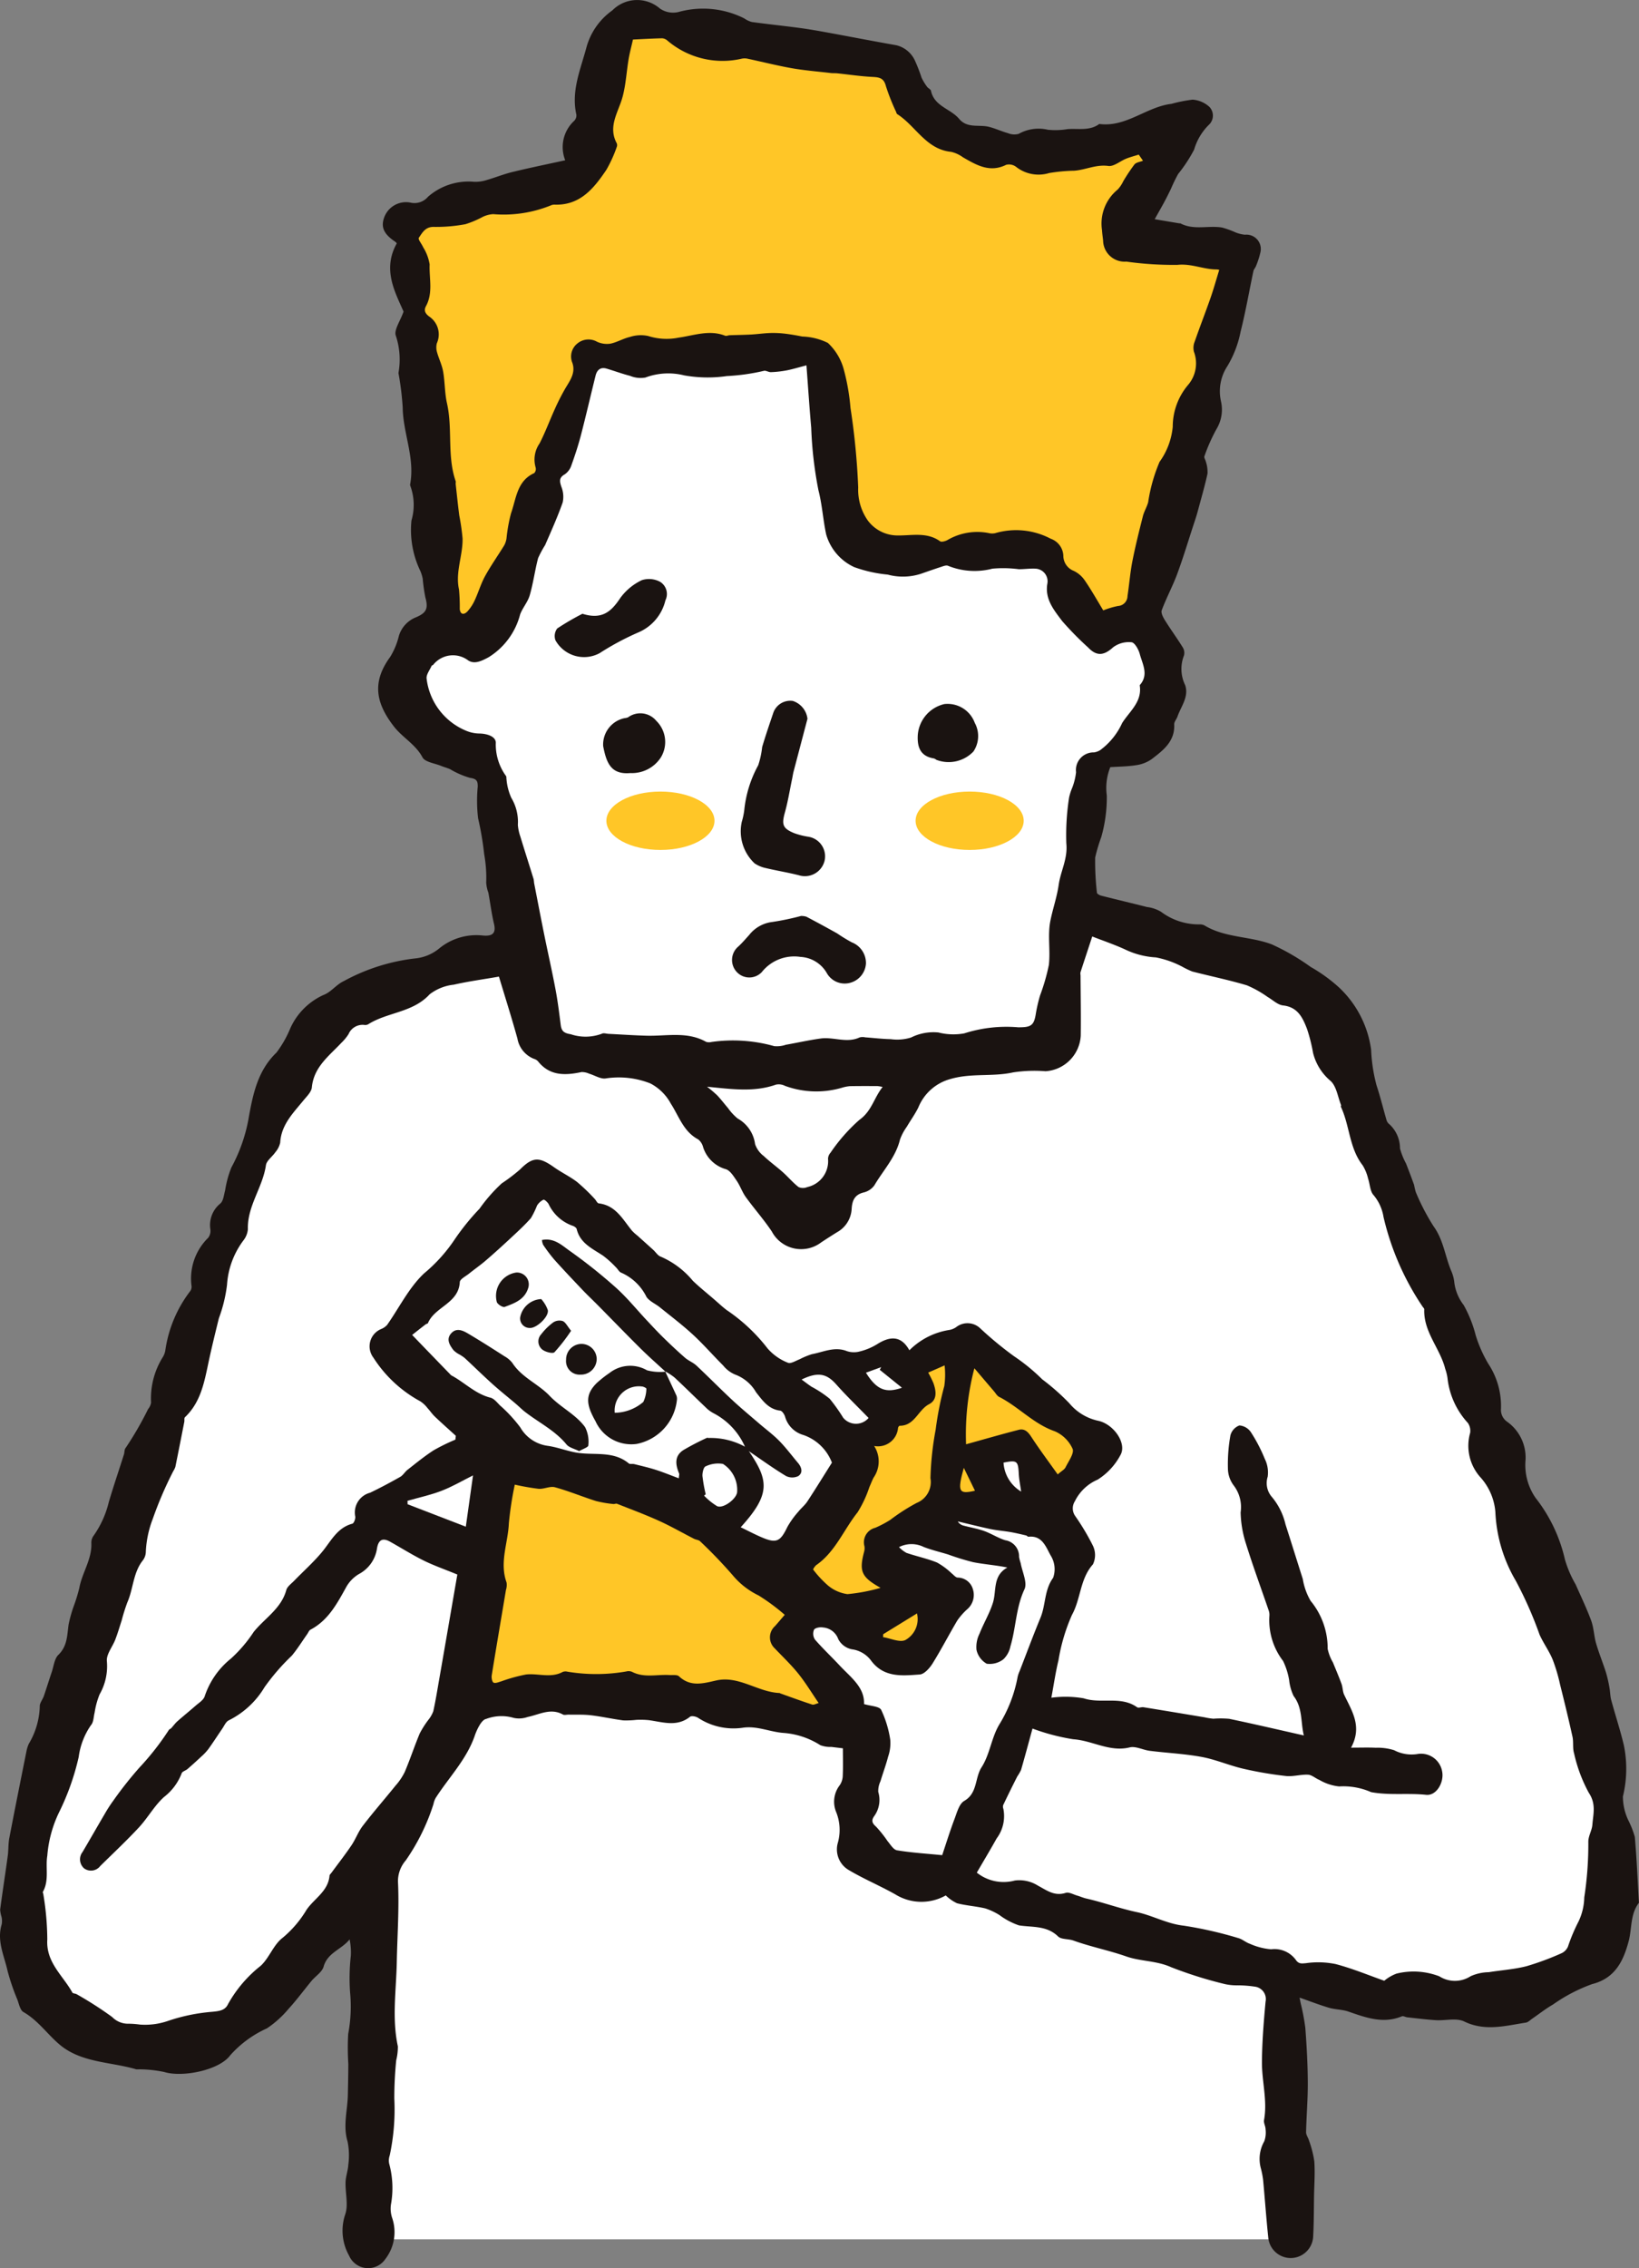
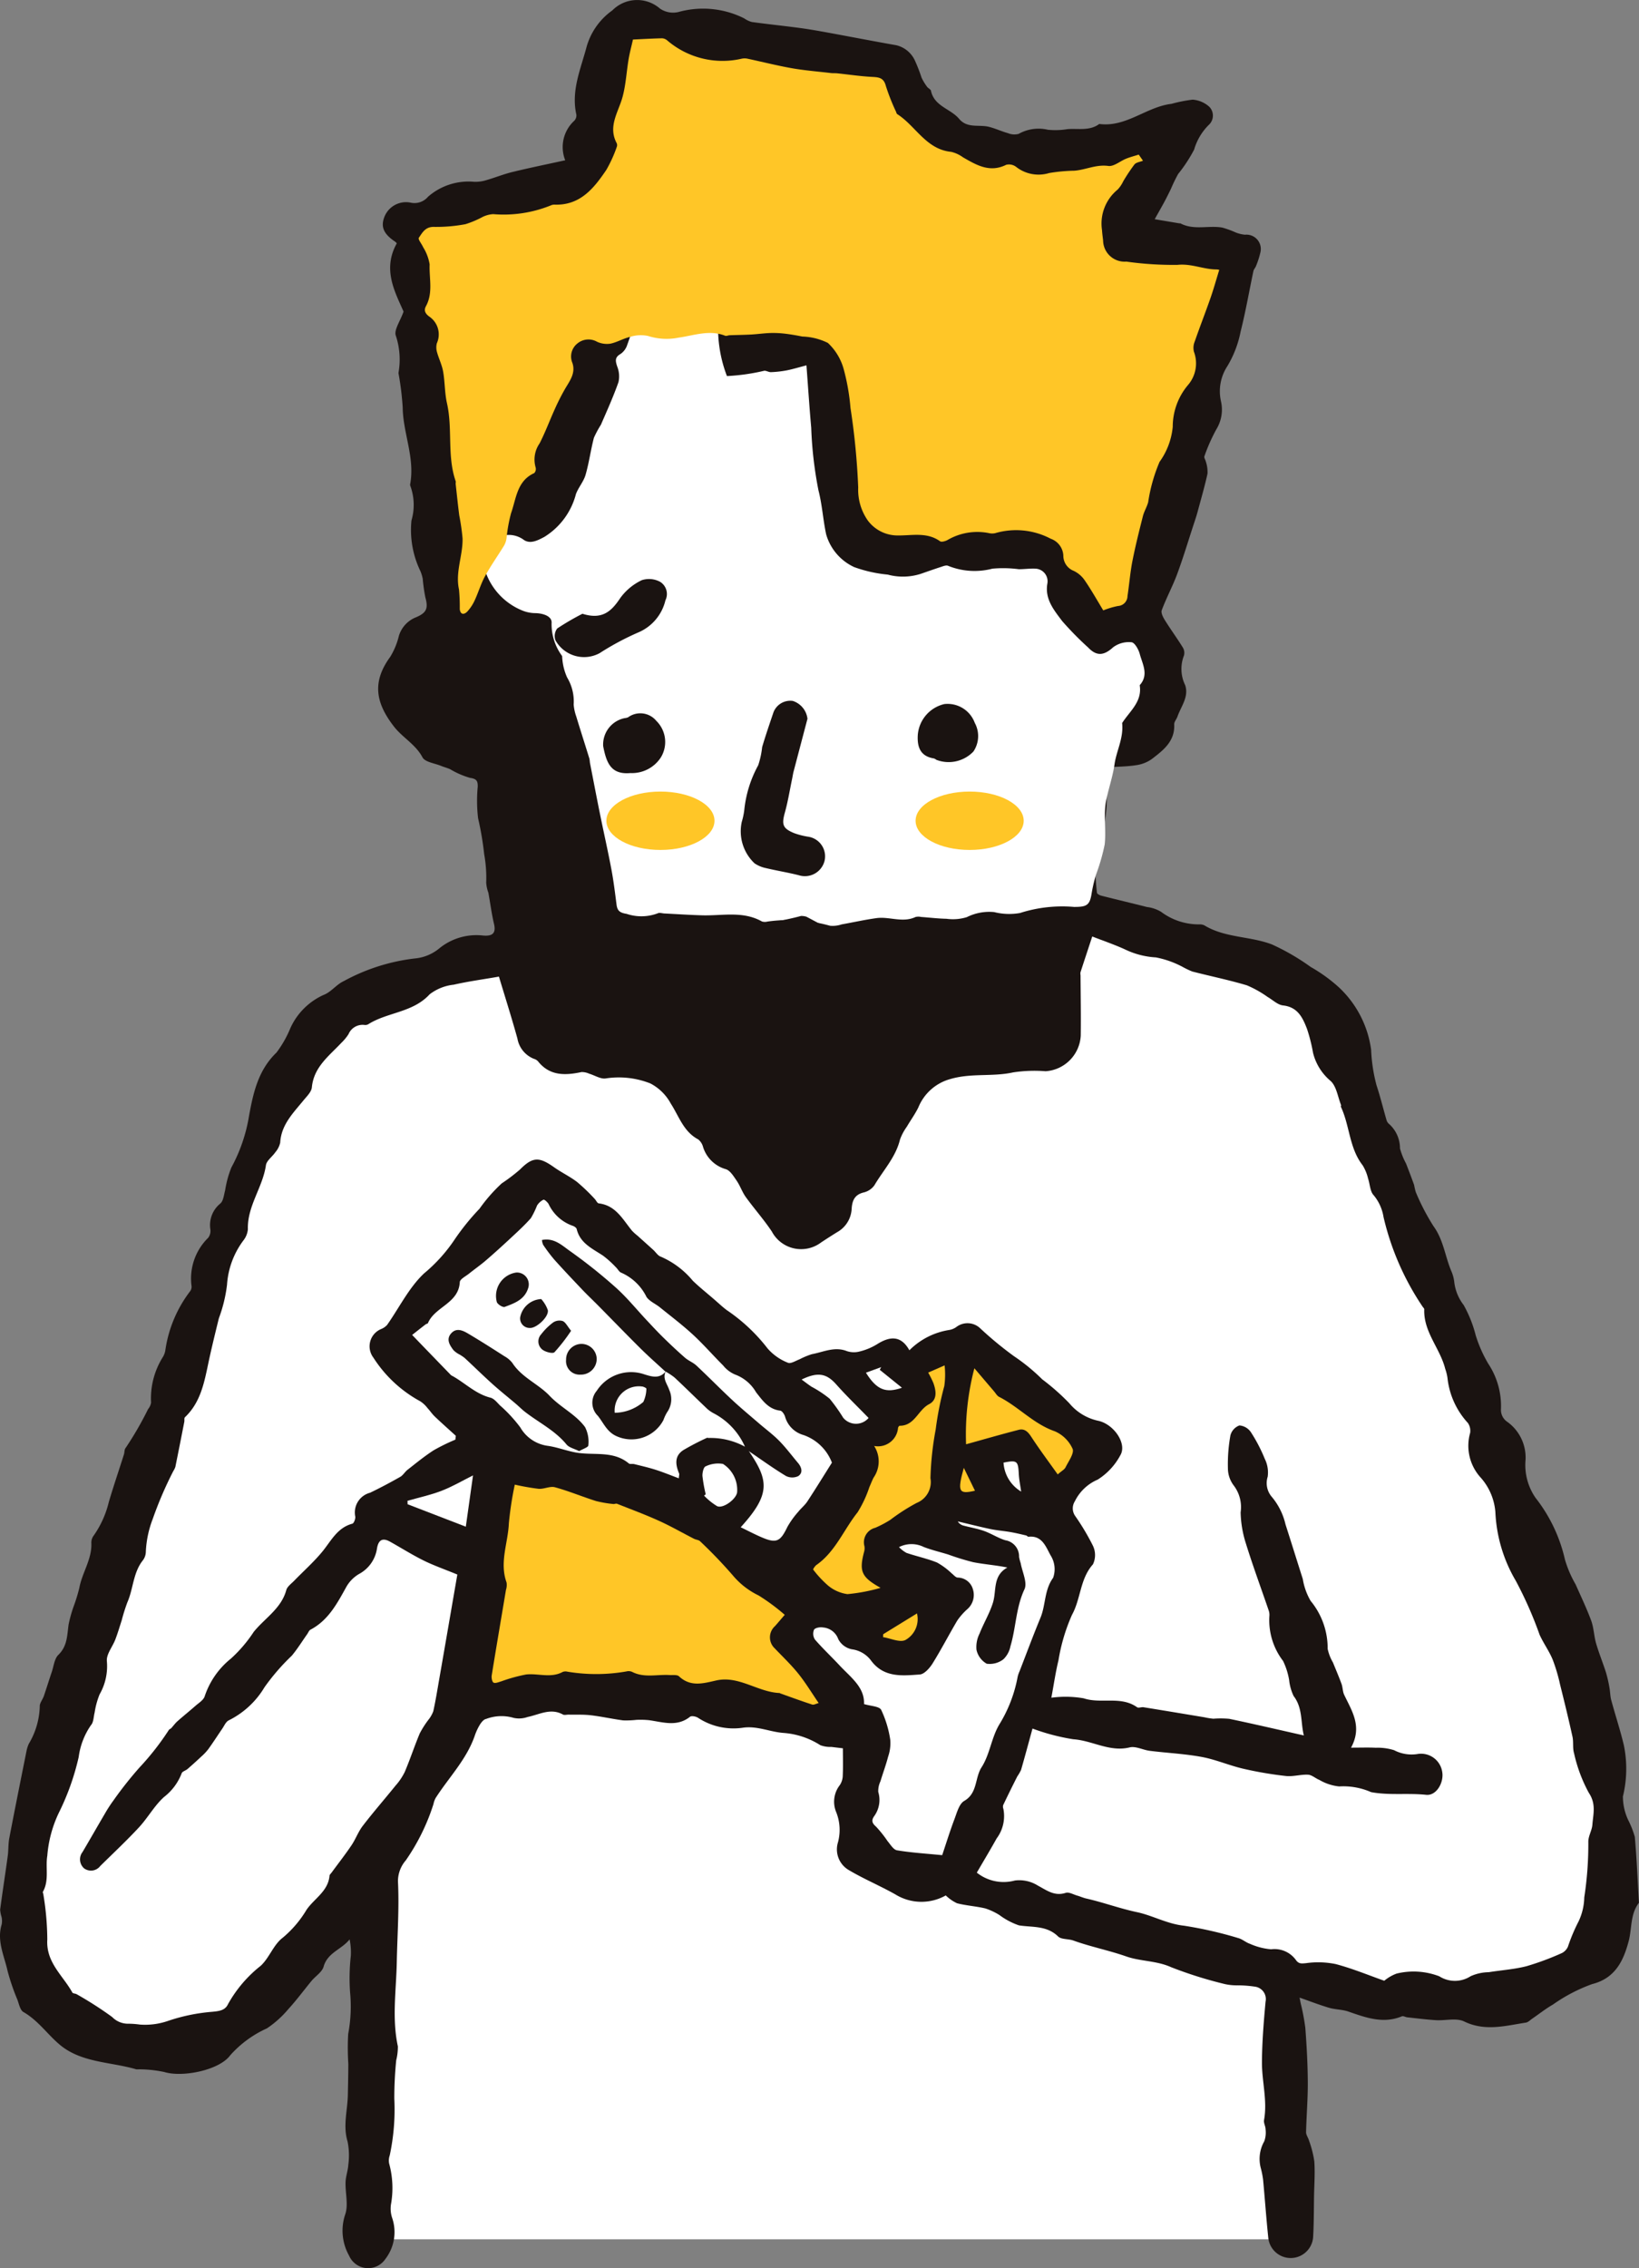
<svg xmlns="http://www.w3.org/2000/svg" id="グループ_10542" data-name="グループ 10542" width="150.794" height="208.59" viewBox="0 0 150.794 208.59">
  <rect x="0" y="0" width="150.794" height="208.59" fill="#808080" stroke="none" />
  <defs>
    <style>
      .cls-1 {
        fill: none;
      }

      .cls-2 {
        fill: #fff;
      }

      .cls-3 {
        clip-path: url(#clip-path);
      }

      .cls-4 {
        fill: #1a1311;
      }

      .cls-5 {
        fill: #ffc627;
      }
    </style>
    <clipPath id="clip-path">
      <rect id="長方形_23613" data-name="長方形 23613" class="cls-1" width="150.794" height="208.59" />
    </clipPath>
  </defs>
  <rect id="長方形_23612" data-name="長方形 23612" class="cls-2" width="84.333" height="54.973" transform="translate(34.355 150.967)" />
  <g id="グループ_10541" data-name="グループ 10541">
    <g id="グループ_10540" data-name="グループ 10540" class="cls-3">
      <path id="パス_48511" data-name="パス 48511" class="cls-4" d="M37.13,28.659c-.8-1.827-1.961-3.891-.625-6.277a.667.667,0,0,0-.137-.147c-1.074-.714-1.361-1.37-1-2.294a2.133,2.133,0,0,1,2.4-1.307,1.626,1.626,0,0,0,1.611-.539,5.654,5.654,0,0,1,4.244-1.375,3.333,3.333,0,0,0,1.092-.144c.818-.233,1.612-.559,2.437-.76,1.576-.383,3.165-.706,4.851-1.076A3.281,3.281,0,0,1,52.84,11.1a.714.714,0,0,0,.189-.549c-.5-2.217.4-4.2.943-6.256A6.163,6.163,0,0,1,56.341.953,3.2,3.2,0,0,1,60.715.786a2.126,2.126,0,0,0,1.822.287,8.447,8.447,0,0,1,5.929.615,2.309,2.309,0,0,0,.7.335c1.456.2,2.918.35,4.375.544.856.113,1.707.264,2.557.419,2.119.387,4.233.8,6.353,1.172a2.529,2.529,0,0,1,1.743,1.452,15.211,15.211,0,0,1,.594,1.535,4.932,4.932,0,0,0,.507.837c.1.139.329.226.358.365.3,1.436,1.806,1.649,2.588,2.582.758.9,1.817.507,2.732.732.6.148,1.17.422,1.768.587a1.514,1.514,0,0,0,.982.063,3.738,3.738,0,0,1,2.685-.378,6.875,6.875,0,0,0,1.806-.057c.986-.079,2.031.186,2.923-.475,2.477.329,4.331-1.579,6.645-1.851a12.891,12.891,0,0,1,1.942-.385,2.546,2.546,0,0,1,1.553.672,1.161,1.161,0,0,1-.082,1.667,5.267,5.267,0,0,0-1.33,2.253A13.5,13.5,0,0,1,108.394,16a14.537,14.537,0,0,0-.666,1.374c-.189.386-.378.773-.581,1.152-.256.476-.526.944-.91,1.634l2.281.383c.028,0,.064-.013.086,0,1.231.652,2.575.168,3.845.386a8.718,8.718,0,0,1,1.214.439,3.135,3.135,0,0,0,.881.218,1.321,1.321,0,0,1,1.415,1.636,7.839,7.839,0,0,1-.4,1.239c-.058.162-.2.3-.239.462-.393,1.854-.713,3.725-1.177,5.56a9.838,9.838,0,0,1-1.217,3.185,4.206,4.206,0,0,0-.589,3.25,3.455,3.455,0,0,1-.423,2.556,16.284,16.284,0,0,0-1.106,2.492c-.05.124.1.321.135.489a3.034,3.034,0,0,1,.153,1.1c-.258,1.181-.6,2.345-.913,3.514-.112.412-.25.818-.384,1.225-.492,1.5-.946,3.019-1.495,4.5-.419,1.129-1,2.2-1.419,3.328-.09.241.125.651.295.924.528.846,1.119,1.653,1.643,2.5a.939.939,0,0,1,.1.755,3.392,3.392,0,0,0,.117,2.709c.359,1.073-.38,1.946-.708,2.888-.085.245-.308.482-.3.714.077,1.581-1.026,2.4-2.084,3.21a3.264,3.264,0,0,1-1.428.55c-.8.127-1.62.13-2.368.18a5.114,5.114,0,0,0-.322,2.606,13.279,13.279,0,0,1-.51,3.826,15.475,15.475,0,0,0-.56,1.88,25.057,25.057,0,0,0,.162,3.238c.008.1.244.233.4.271,1.4.355,2.8.686,4.2,1.041a3.281,3.281,0,0,1,1.3.441,5.775,5.775,0,0,0,3.552,1.156.985.985,0,0,1,.423.085c1.919,1.171,4.219.99,6.229,1.761a20.9,20.9,0,0,1,3.561,2.068,14.523,14.523,0,0,1,2.584,1.865,9.608,9.608,0,0,1,2.977,5.747,15.027,15.027,0,0,0,.5,3.283c.351,1.058.611,2.144.925,3.214a.723.723,0,0,0,.245.349,3,3,0,0,1,.986,2.235,6.463,6.463,0,0,0,.554,1.381c.258.656.508,1.316.746,1.979a6.469,6.469,0,0,0,.152.653,20.616,20.616,0,0,0,1.63,3.135c.928,1.269,1.065,2.794,1.654,4.164a3.536,3.536,0,0,1,.251.917,4.261,4.261,0,0,0,.87,2.171,11.412,11.412,0,0,1,1.107,2.779,12.28,12.28,0,0,0,1.152,2.608,7.052,7.052,0,0,1,1.174,4.2,1.315,1.315,0,0,0,.561,1.141,4.037,4.037,0,0,1,1.7,3.521,5.3,5.3,0,0,0,.924,3.487,14.286,14.286,0,0,1,2.7,5.667,10.269,10.269,0,0,0,.989,2.3c.486,1.105,1.013,2.194,1.428,3.325.243.664.253,1.408.451,2.092.262.9.624,1.777.909,2.674a11.986,11.986,0,0,1,.323,1.421c.069.369.061.755.159,1.114.376,1.387.829,2.754,1.162,4.151a10.768,10.768,0,0,1-.085,4.711,5.081,5.081,0,0,0,.494,2.19,8.6,8.6,0,0,1,.6,1.531c.179,2.016.26,4.04.379,6.061-.815,1.058-.633,2.366-.946,3.536-.46,1.72-1.191,3.4-3.361,3.942a15.18,15.18,0,0,0-3.6,1.878c-.666.382-1.273.864-1.909,1.3-.191.131-.378.332-.586.364-1.892.292-3.751.828-5.68-.106-.715-.346-1.723-.064-2.594-.118s-1.759-.168-2.638-.262c-.168-.018-.365-.146-.494-.093-1.727.714-3.318.118-4.932-.439-.564-.194-1.2-.177-1.775-.347-.9-.267-1.785-.611-2.706-.934.022.113.059.317.1.52a20.094,20.094,0,0,1,.428,2.264c.125,1.66.218,3.325.228,4.989.009,1.534-.124,3.067-.159,4.6-.005.257.2.515.272.78a9.568,9.568,0,0,1,.485,1.9c.072,1.031,0,2.071-.022,3.108-.023,1.3-.012,2.6-.089,3.9a2.071,2.071,0,0,1-4.122.038c-.187-1.777-.311-3.561-.478-5.342a8.171,8.171,0,0,0-.22-1.107,3.277,3.277,0,0,1,.327-2.437,2.368,2.368,0,0,0,.119-1.1c0-.285-.188-.584-.14-.848.324-1.793-.2-3.546-.193-5.316.011-1.858.162-3.72.333-5.572a1.152,1.152,0,0,0-.984-1.385,10.8,10.8,0,0,0-1.711-.12,5.008,5.008,0,0,1-1.031-.112,37.93,37.93,0,0,1-4.96-1.557c-1.354-.61-2.811-.528-4.122-.987-1.611-.564-3.281-.89-4.88-1.467-.458-.165-1.1-.082-1.4-.374-1.05-1.02-2.348-.825-3.6-1.018a6.564,6.564,0,0,1-1.8-.953,5.86,5.86,0,0,0-1.29-.605c-.858-.205-1.755-.257-2.608-.476a3.8,3.8,0,0,1-1.035-.721,4.569,4.569,0,0,1-4.66-.106c-1.394-.783-2.867-1.4-4.239-2.212a2.2,2.2,0,0,1-1.021-2.56,4.39,4.39,0,0,0-.172-2.806,2.482,2.482,0,0,1,.344-2.463,1.634,1.634,0,0,0,.27-.876c.036-.8.012-1.6.012-2.507-.341-.041-.7-.082-1.058-.127a2.616,2.616,0,0,1-1.017-.159,7.271,7.271,0,0,0-3.4-1.129c-1.269-.093-2.439-.683-3.784-.469a5.94,5.94,0,0,1-4.078-.928c-.2-.121-.591-.2-.73-.087-1.2.954-2.488.489-3.765.314a7.849,7.849,0,0,0-1.171-.03,8.581,8.581,0,0,1-1.208.048c-.994-.13-1.977-.354-2.972-.471-.68-.081-1.373-.045-2.059-.059-.174,0-.383.063-.517-.011-1.142-.629-2.177.012-3.252.229a2.331,2.331,0,0,1-1.275.083,3.989,3.989,0,0,0-2.55.1c-.217.036-.435.318-.572.539a5.147,5.147,0,0,0-.469,1.021c-.759,2.177-2.374,3.81-3.587,5.7a1.974,1.974,0,0,0-.205.567,19.269,19.269,0,0,1-2.547,5.177,2.926,2.926,0,0,0-.719,1.927c.124,2.472-.06,4.959-.109,7.44-.05,2.578-.455,5.158.1,7.735a5.136,5.136,0,0,1-.152,1.283,35.018,35.018,0,0,0-.175,3.521,20.233,20.233,0,0,1-.422,5.229,1.413,1.413,0,0,0-.05.757,8.51,8.51,0,0,1,.16,3.77,2.711,2.711,0,0,0,.1,1.177,4.048,4.048,0,0,1-.6,3.805,1.911,1.911,0,0,1-3.349-.295,4.67,4.67,0,0,1-.364-3.768c.318-.887.006-1.99.041-2.995.018-.539.224-1.07.253-1.608a6.407,6.407,0,0,0-.069-2.121c-.441-1.458,0-2.865.025-4.293.019-.951.042-1.9.043-2.853a23.05,23.05,0,0,1-.012-2.743,13.631,13.631,0,0,0,.172-3.863,18.543,18.543,0,0,1,.073-3.349,5.968,5.968,0,0,0-.113-1.493c-.73.93-2.029,1.209-2.392,2.508-.139.5-.739.864-1.108,1.308-.714.862-1.377,1.77-2.133,2.593a9.421,9.421,0,0,1-1.973,1.775,10.019,10.019,0,0,0-3.376,2.474c-1.013,1.39-4.418,2.054-6.072,1.54a11.535,11.535,0,0,0-2.317-.247,1.482,1.482,0,0,1-.26,0c-2.379-.7-5.06-.588-7.059-2.281-1.129-.956-1.984-2.223-3.321-2.987-.305-.175-.407-.741-.558-1.144A19.987,19.987,0,0,1,.7,181.272C.391,179.865-.31,178.5.155,176.981a1.725,1.725,0,0,0-.009-.677,3.023,3.023,0,0,1-.133-.677c.218-1.649.475-3.293.7-4.941.073-.542.039-1.1.141-1.635.512-2.674,1.049-5.344,1.584-8.014a3.115,3.115,0,0,1,.21-.663,7.094,7.094,0,0,0,1.011-3.436c-.021-.309.262-.631.374-.958.251-.732.478-1.474.727-2.207.185-.542.243-1.227.612-1.585.831-.806.8-1.794.939-2.784a12.037,12.037,0,0,1,.485-1.725,15.229,15.229,0,0,0,.5-1.635c.256-1.413,1.175-2.644,1.108-4.145a1.075,1.075,0,0,1,.2-.657,8.98,8.98,0,0,0,1.405-3.1c.435-1.47.93-2.923,1.394-4.384.062-.193.031-.447.148-.585a30.9,30.9,0,0,0,2.078-3.592,1.208,1.208,0,0,0,.27-.591,7.147,7.147,0,0,1,1.1-4.214,1.759,1.759,0,0,0,.208-.564A11.666,11.666,0,0,1,17.5,118.74a.67.67,0,0,0,.121-.477,5.238,5.238,0,0,1,1.531-4.426,1.056,1.056,0,0,0,.205-.76,2.549,2.549,0,0,1,.921-2.4c.28-.25.318-.786.434-1.2a9.548,9.548,0,0,1,.575-2.107,14.887,14.887,0,0,0,1.62-4.716c.386-2.128.841-4.233,2.531-5.854a10.037,10.037,0,0,0,1.272-2.235A6.111,6.111,0,0,1,29.769,91.5c.681-.25,1.183-.962,1.854-1.268a17.954,17.954,0,0,1,6.554-2.088,4.106,4.106,0,0,0,2.208-.9,5.4,5.4,0,0,1,4.048-1.208c.764.067,1.242-.115,1.018-1.064s-.344-1.916-.519-2.873a3.31,3.31,0,0,1-.2-.927,12.183,12.183,0,0,0-.187-2.624,27.973,27.973,0,0,0-.56-3.3,13.808,13.808,0,0,1-.032-2.9c.01-.508-.091-.724-.7-.809a7.63,7.63,0,0,1-1.842-.8c-.267-.119-.553-.19-.822-.3-.6-.248-1.486-.349-1.721-.793-.639-1.2-1.83-1.806-2.621-2.826-1.7-2.19-2.03-4.108-.345-6.413a6.619,6.619,0,0,0,.792-1.912,2.665,2.665,0,0,1,1.591-1.73c.979-.418,1.126-.829.844-1.85a15.958,15.958,0,0,1-.236-1.681,3.561,3.561,0,0,0-.22-.721,8.7,8.7,0,0,1-.817-4.646,5.084,5.084,0,0,0-.094-3.153.3.3,0,0,1-.029-.171c.463-2.425-.656-4.7-.684-7.081a26.663,26.663,0,0,0-.363-3.009.728.728,0,0,1-.023-.172,6.969,6.969,0,0,0-.242-3.4c-.2-.518.4-1.343.71-2.23" transform="translate(0 0)" />
      <path id="パス_48512" data-name="パス 48512" class="cls-2" d="M41.787,138.485c-.544,3.139-1.1,6.383-1.667,9.626-.172.981-.329,1.967-.544,2.94a2.862,2.862,0,0,1-.463.806,8.914,8.914,0,0,0-.784,1.234c-.49,1.173-.886,2.385-1.384,3.555a5.675,5.675,0,0,1-.857,1.264c-.994,1.234-2.038,2.427-3,3.681-.42.546-.657,1.228-1.046,1.8-.576.854-1.214,1.667-1.824,2.5-.069.093-.181.187-.19.287-.128,1.441-1.405,2.094-2.114,3.133a10.032,10.032,0,0,1-2.2,2.578c-.839.632-1.223,1.84-2.013,2.571a11.77,11.77,0,0,0-3.013,3.532c-.269.576-.8.636-1.436.7a16.8,16.8,0,0,0-4.049.828,6.465,6.465,0,0,1-2.62.348,8.074,8.074,0,0,0-1.039-.079,2.029,2.029,0,0,1-1.515-.617,33.558,33.558,0,0,0-3.26-2.092c-.121-.074-.343-.061-.4-.156-.87-1.574-2.44-2.765-2.306-4.886A26.074,26.074,0,0,0,3.7,167.9c-.009-.085-.07-.193-.038-.251.589-1.054.219-2.222.4-3.3A11.171,11.171,0,0,1,5.12,160.4a22.83,22.83,0,0,0,1.831-5.138,6.65,6.65,0,0,1,1.135-2.937c.241-.267.23-.761.332-1.152a7.4,7.4,0,0,1,.454-1.667,5.214,5.214,0,0,0,.671-3.071c-.052-.631.52-1.307.777-1.976.223-.584.4-1.184.592-1.78a16.654,16.654,0,0,1,.515-1.636c.555-1.259.523-2.73,1.427-3.867a1.353,1.353,0,0,0,.275-.815,9.563,9.563,0,0,1,.637-3,34.713,34.713,0,0,1,1.884-4.383,2,2,0,0,0,.193-.389c.282-1.384.554-2.769.825-4.155.027-.139-.023-.341.056-.416,1.416-1.34,1.768-3.131,2.144-4.924.294-1.4.638-2.787.978-4.176a13.29,13.29,0,0,0,.752-3.089,7.619,7.619,0,0,1,1.553-4.134,1.946,1.946,0,0,0,.366-.965c-.065-2.14,1.366-3.851,1.66-5.89.062-.427.582-.779.859-1.187a2.045,2.045,0,0,0,.455-.891c.094-1.644,1.182-2.71,2.128-3.871.306-.376.743-.787.784-1.214.179-1.877,1.58-2.883,2.712-4.092a4.469,4.469,0,0,0,.662-.8,1.4,1.4,0,0,1,1.475-.846.555.555,0,0,0,.337-.065c1.775-1.122,4.1-1.062,5.652-2.755a4.407,4.407,0,0,1,2.215-.884c1.378-.314,2.783-.5,4.159-.743.567,1.883,1.169,3.777,1.7,5.692a2.457,2.457,0,0,0,1.517,1.868.842.842,0,0,1,.368.218c1.084,1.372,2.508,1.318,4.015,1a1.631,1.631,0,0,1,.7.149c.518.151,1.07.52,1.541.434a7.9,7.9,0,0,1,4.088.462,4.486,4.486,0,0,1,1.879,1.85c.76,1.17,1.166,2.58,2.529,3.3a1.33,1.33,0,0,1,.445.7,3.069,3.069,0,0,0,2.09,2.036c.406.125.721.658,1,1.061.322.471.505,1.037.837,1.5.776,1.075,1.665,2.073,2.4,3.175a3.048,3.048,0,0,0,4.535,1q.725-.479,1.465-.939a2.6,2.6,0,0,0,1.341-2.119c.045-.765.254-1.329,1.109-1.537a1.689,1.689,0,0,0,.989-.665c.812-1.379,1.954-2.572,2.349-4.194a4.8,4.8,0,0,1,.627-1.182c.351-.6.762-1.161,1.065-1.781a4.438,4.438,0,0,1,2.931-2.605c1.932-.573,3.879-.192,5.784-.614a13.075,13.075,0,0,1,2.991-.106,3.471,3.471,0,0,0,3.234-3.273c.025-1.851-.01-3.7-.019-5.554a.921.921,0,0,1-.01-.259c.341-1.053.69-2.1,1.086-3.307,1,.391,2.039.741,3.027,1.195a7.488,7.488,0,0,0,2.823.728,8.7,8.7,0,0,1,2.492.888,7.865,7.865,0,0,0,.858.409c1.673.431,3.37.777,5.025,1.271a9.835,9.835,0,0,1,1.913,1.072c.471.271.922.724,1.416.778,1.363.149,1.814,1.14,2.21,2.169a15.255,15.255,0,0,1,.551,2.192,4.914,4.914,0,0,0,1.621,2.589c.537.5.654,1.454.954,2.207.019.049-.031.125-.01.171.815,1.734.758,3.788,2,5.376a4.147,4.147,0,0,1,.5,1.227c.176.515.178,1.182.516,1.527A4.165,4.165,0,0,1,127,105.6a24.735,24.735,0,0,0,3.613,8.27c.052.069.138.147.135.218-.081,2.084,1.461,3.594,1.93,5.481a4.275,4.275,0,0,1,.208.843,7.242,7.242,0,0,0,1.874,4.127,1.282,1.282,0,0,1,.212.905,4.335,4.335,0,0,0,.907,4.053,5.411,5.411,0,0,1,1.411,3.23,13.619,13.619,0,0,0,1.879,6.328,35.887,35.887,0,0,1,2.19,4.961c.352.781.873,1.489,1.2,2.278a15.812,15.812,0,0,1,.682,2.294c.4,1.6.789,3.193,1.143,4.8.11.5,0,1.057.148,1.538a13.819,13.819,0,0,0,1.356,3.629c.691,1.03.4,1.952.328,2.934-.04.512-.353,1-.374,1.513a32.236,32.236,0,0,1-.373,5.173,5.39,5.39,0,0,1-.525,2.211,16.272,16.272,0,0,0-.975,2.312,1.2,1.2,0,0,1-.555.592,25.067,25.067,0,0,1-3.251,1.208c-1.133.292-2.321.366-3.482.554a4.176,4.176,0,0,0-1.671.372,2.668,2.668,0,0,1-2.878.005,6.6,6.6,0,0,0-3.931-.249,3.886,3.886,0,0,0-1.133.658c-1.438-.505-2.927-1.128-4.473-1.534a8.032,8.032,0,0,0-2.716-.084c-.421.038-.678.084-.944-.295a2.424,2.424,0,0,0-2.275-.979,6.033,6.033,0,0,1-1.958-.508c-.378-.127-.7-.433-1.084-.53a36.4,36.4,0,0,0-4.982-1.133c-1.555-.167-2.88-.94-4.321-1.245-1.589-.337-3.1-.9-4.665-1.254-.278-.063-.543-.186-.818-.265-.358-.1-.774-.352-1.074-.255-1.034.331-1.731-.229-2.553-.665a3.217,3.217,0,0,0-2.124-.471,3.953,3.953,0,0,1-3.5-.725c.608-1.045,1.236-2.086,1.826-3.147a3.429,3.429,0,0,0,.618-2.721.542.542,0,0,1-.018-.341q.633-1.327,1.3-2.641a4,4,0,0,0,.346-.6c.359-1.243.693-2.493,1.052-3.8a19.323,19.323,0,0,0,3.751.984c1.754.114,3.338,1.2,5.19.749.557-.136,1.225.239,1.85.315,1.593.2,3.206.272,4.78.563,1.291.24,2.522.781,3.805,1.08a34.116,34.116,0,0,0,3.929.671c.669.076,1.37-.154,2.048-.118.353.018.682.339,1.039.479a4.521,4.521,0,0,0,1.817.6,6.363,6.363,0,0,1,2.862.488.572.572,0,0,0,.08.035c1.673.315,3.373.066,5.065.248.961.1,1.644-1.15,1.481-2.094a1.967,1.967,0,0,0-2.287-1.656,3.472,3.472,0,0,1-2.144-.355,5.036,5.036,0,0,0-1.684-.223c-.68-.035-1.362-.009-2.275-.009,1.064-1.954.071-3.376-.631-4.861-.144-.3-.127-.678-.244-1-.242-.665-.523-1.314-.789-1.971a4.224,4.224,0,0,1-.487-1.252,6.847,6.847,0,0,0-1.567-4.414,5.815,5.815,0,0,1-.721-2.013c-.534-1.673-1.054-3.35-1.591-5.022a6.058,6.058,0,0,0-1.254-2.524,1.936,1.936,0,0,1-.386-1.857,2.824,2.824,0,0,0-.271-1.656,14.435,14.435,0,0,0-1.268-2.434,1.409,1.409,0,0,0-1.061-.629,1.33,1.33,0,0,0-.828.913,15.024,15.024,0,0,0-.231,3.024,2.635,2.635,0,0,0,.536,1.585,3.286,3.286,0,0,1,.634,2.476,10.1,10.1,0,0,0,.488,2.869c.64,2.061,1.39,4.087,2.088,6.13a1.208,1.208,0,0,1,.072.507,6.148,6.148,0,0,0,1.257,4.155,6.479,6.479,0,0,1,.557,1.747,4.52,4.52,0,0,0,.413,1.476c.852,1.111.637,2.412.941,3.627-2.354-.53-4.6-1.055-6.863-1.529a9.06,9.06,0,0,0-1.463-.009,6.547,6.547,0,0,1-.822-.132c-1.865-.31-3.73-.622-5.6-.923-.2-.031-.463.094-.594,0-1.5-1.068-3.3-.284-4.916-.822a9.843,9.843,0,0,0-2.972-.054c.235-1.258.391-2.361.655-3.436a16.985,16.985,0,0,1,1.24-4.177c.825-1.49.731-3.313,1.934-4.656a1.986,1.986,0,0,0,0-1.7,21.606,21.606,0,0,0-1.635-2.743,1.214,1.214,0,0,1-.033-1.351,4.167,4.167,0,0,1,2.1-1.994,5.952,5.952,0,0,0,2.074-2.22c.666-1.074-.582-2.869-2-3.186a4.749,4.749,0,0,1-2.681-1.617,20.754,20.754,0,0,0-2.493-2.2A17.617,17.617,0,0,0,93,118.4a32.788,32.788,0,0,1-3.09-2.548,1.691,1.691,0,0,0-2.229-.123,1.591,1.591,0,0,1-.625.258,6.614,6.614,0,0,0-3.679,1.87c-.758-1.373-1.788-1.312-2.982-.551a5.559,5.559,0,0,1-1.578.657,2.04,2.04,0,0,1-1.19-.03c-1.139-.449-2.163.09-3.223.283a6.941,6.941,0,0,0-1.118.464c-.36.137-.832.442-1.084.322a4.769,4.769,0,0,1-1.876-1.321,16.139,16.139,0,0,0-3.769-3.53c-.425-.325-.817-.7-1.223-1.046-.63-.544-1.283-1.064-1.882-1.642a7.9,7.9,0,0,0-2.947-2.216c-.271-.086-.462-.419-.7-.631-.479-.435-.962-.866-1.444-1.3a4.492,4.492,0,0,1-.5-.452c-.856-1.038-1.49-2.333-3.062-2.517-.144-.016-.248-.291-.389-.43a17.517,17.517,0,0,0-1.6-1.534c-.659-.505-1.426-.867-2.106-1.347-1.375-.972-1.965-1-3.157.2a16.333,16.333,0,0,1-1.676,1.272,14.782,14.782,0,0,0-2.042,2.329,22.013,22.013,0,0,0-2.269,2.8,14.583,14.583,0,0,1-2.836,3.151c-1.387,1.306-2.274,3.138-3.394,4.732a1.478,1.478,0,0,1-.54.378,1.719,1.719,0,0,0-.728,2.632,11.787,11.787,0,0,0,4.307,4.014,2.662,2.662,0,0,1,.676.631c.235.251.426.546.676.782.63.6,1.283,1.176,1.926,1.763l-.039.355a18.183,18.183,0,0,0-2,.979c-.837.54-1.613,1.177-2.4,1.792-.245.191-.41.5-.672.651-.911.516-1.836,1.01-2.78,1.462a1.875,1.875,0,0,0-1.356,2.212c.013.214-.132.6-.274.634-1.408.377-1.963,1.611-2.785,2.6-.784.945-1.714,1.769-2.572,2.654-.261.268-.628.526-.718.85-.468,1.713-1.984,2.583-3,3.85a12.689,12.689,0,0,1-2.1,2.457,7.446,7.446,0,0,0-2.42,3.5c-.136.336-.532.573-.829.833-.55.484-1.122.942-1.671,1.428-.21.188-.377.426-.57.635-.058.063-.165.086-.209.153a24.56,24.56,0,0,1-2.693,3.447,34.537,34.537,0,0,0-2.408,3.042,12.571,12.571,0,0,0-.794,1.225c-.69,1.17-1.361,2.352-2.052,3.521a1.1,1.1,0,0,0,.149,1.507,1.073,1.073,0,0,0,1.483-.224c1.194-1.178,2.423-2.324,3.561-3.553.825-.888,1.423-2.005,2.316-2.8a5,5,0,0,0,1.611-2.17c.056-.172.372-.247.545-.4.428-.37.848-.751,1.261-1.139a4.874,4.874,0,0,0,.645-.682c.444-.615.854-1.254,1.282-1.88.18-.261.319-.608.571-.754a7.948,7.948,0,0,0,3.318-3.061,19.874,19.874,0,0,1,2.51-2.9c.518-.619.945-1.316,1.414-1.976.1-.141.167-.342.3-.413,1.664-.872,2.468-2.438,3.329-3.983a3.219,3.219,0,0,1,1.163-1.153,3.179,3.179,0,0,0,1.633-2.34c.128-.761.49-1.014,1.19-.626,1.032.574,2.033,1.209,3.09,1.733.924.458,1.907.8,3.092,1.286" transform="translate(0.289 6.323)" />
-       <path id="パス_48513" data-name="パス 48513" class="cls-2" d="M71.315,31.135c.158,2.088.275,3.911.439,5.731a36.274,36.274,0,0,0,.664,5.752c.349,1.358.422,2.724.711,4.06A4.764,4.764,0,0,0,75.7,49.684a12.449,12.449,0,0,0,3.094.693,5.373,5.373,0,0,0,3.044-.072c.605-.209,1.21-.425,1.82-.622.221-.07.5-.193.681-.117a6.5,6.5,0,0,0,4.086.265,11.03,11.03,0,0,1,2.417.049c.517.006,1.036-.078,1.55-.049a1.163,1.163,0,0,1,1.085,1.388c-.24,1.423.622,2.435,1.359,3.423a29.446,29.446,0,0,0,2.4,2.443c.781.821,1.454.744,2.3-.027a2.409,2.409,0,0,1,1.685-.459c.288.024.645.65.755,1.061.251.945.861,1.931,0,2.889.249,1.524-.931,2.393-1.616,3.48a6.382,6.382,0,0,1-2.01,2.484,1.464,1.464,0,0,1-.584.215,1.621,1.621,0,0,0-1.646,1.824,5.8,5.8,0,0,1-.352,1.427,5.12,5.12,0,0,0-.289.9,22.478,22.478,0,0,0-.254,4.221c.144,1.4-.518,2.53-.7,3.785-.165,1.167-.556,2.246-.774,3.367-.253,1.3.018,2.687-.132,4.016a18.456,18.456,0,0,1-.813,2.818,14.016,14.016,0,0,0-.387,1.676c-.171,1.112-.469,1.249-1.619,1.248a12.728,12.728,0,0,0-4.967.558,5.613,5.613,0,0,1-2.375-.082,4.6,4.6,0,0,0-2.519.463,4.319,4.319,0,0,1-1.871.151c-.781-.015-1.561-.111-2.341-.167a1.123,1.123,0,0,0-.517.006c-1.184.556-2.395-.06-3.578.1-1.078.147-2.142.389-3.215.578a2.579,2.579,0,0,1-1.068.125,14.053,14.053,0,0,0-5.76-.385.929.929,0,0,1-.506-.01c-1.742-.981-3.625-.516-5.46-.564-1.175-.032-2.348-.112-3.523-.171-.2-.011-.447-.1-.6-.015a4.263,4.263,0,0,1-2.869.05c-.627-.1-.852-.285-.924-.855-.139-1.087-.272-2.177-.475-3.252-.314-1.671-.692-3.328-1.03-4.994-.325-1.6-.632-3.212-.946-4.819a3.28,3.28,0,0,0-.043-.345c-.4-1.3-.821-2.6-1.218-3.907a4.249,4.249,0,0,1-.231-1.079,4.27,4.27,0,0,0-.6-2.483,5.19,5.19,0,0,1-.447-1.741c-.019-.084.006-.188-.032-.258a4.922,4.922,0,0,1-.953-3c.063-.636-.761-.9-1.468-.922a3.257,3.257,0,0,1-1.282-.265,5.944,5.944,0,0,1-3.614-4.787c-.044-.368.29-.782.46-1.171.018-.043.1-.053.144-.093a2.325,2.325,0,0,1,3.233-.4c.578.363,1.215.051,1.86-.294a6.565,6.565,0,0,0,2.907-3.941c.229-.614.707-1.144.886-1.767.324-1.117.473-2.284.768-3.41a9.51,9.51,0,0,1,.645-1.2c.564-1.3,1.149-2.591,1.617-3.925a2.443,2.443,0,0,0-.12-1.434c-.163-.5-.239-.835.309-1.149a1.59,1.59,0,0,0,.607-.815c.333-.921.639-1.856.886-2.8.472-1.814.891-3.643,1.345-5.463.128-.519.449-.812,1.017-.644.719.212,1.423.477,2.149.662a2.519,2.519,0,0,0,1.417.158,5.993,5.993,0,0,1,3.564-.2A12.279,12.279,0,0,0,64,32.118a18.988,18.988,0,0,0,3.382-.475c.188-.063.447.125.669.115a9.658,9.658,0,0,0,1.432-.159c.574-.113,1.138-.286,1.828-.465" transform="translate(2.881 2.467)" />
+       <path id="パス_48513" data-name="パス 48513" class="cls-2" d="M71.315,31.135c.158,2.088.275,3.911.439,5.731a36.274,36.274,0,0,0,.664,5.752c.349,1.358.422,2.724.711,4.06A4.764,4.764,0,0,0,75.7,49.684a12.449,12.449,0,0,0,3.094.693,5.373,5.373,0,0,0,3.044-.072c.605-.209,1.21-.425,1.82-.622.221-.07.5-.193.681-.117a6.5,6.5,0,0,0,4.086.265,11.03,11.03,0,0,1,2.417.049c.517.006,1.036-.078,1.55-.049a1.163,1.163,0,0,1,1.085,1.388c-.24,1.423.622,2.435,1.359,3.423a29.446,29.446,0,0,0,2.4,2.443c.781.821,1.454.744,2.3-.027a2.409,2.409,0,0,1,1.685-.459c.288.024.645.65.755,1.061.251.945.861,1.931,0,2.889.249,1.524-.931,2.393-1.616,3.48c.144,1.4-.518,2.53-.7,3.785-.165,1.167-.556,2.246-.774,3.367-.253,1.3.018,2.687-.132,4.016a18.456,18.456,0,0,1-.813,2.818,14.016,14.016,0,0,0-.387,1.676c-.171,1.112-.469,1.249-1.619,1.248a12.728,12.728,0,0,0-4.967.558,5.613,5.613,0,0,1-2.375-.082,4.6,4.6,0,0,0-2.519.463,4.319,4.319,0,0,1-1.871.151c-.781-.015-1.561-.111-2.341-.167a1.123,1.123,0,0,0-.517.006c-1.184.556-2.395-.06-3.578.1-1.078.147-2.142.389-3.215.578a2.579,2.579,0,0,1-1.068.125,14.053,14.053,0,0,0-5.76-.385.929.929,0,0,1-.506-.01c-1.742-.981-3.625-.516-5.46-.564-1.175-.032-2.348-.112-3.523-.171-.2-.011-.447-.1-.6-.015a4.263,4.263,0,0,1-2.869.05c-.627-.1-.852-.285-.924-.855-.139-1.087-.272-2.177-.475-3.252-.314-1.671-.692-3.328-1.03-4.994-.325-1.6-.632-3.212-.946-4.819a3.28,3.28,0,0,0-.043-.345c-.4-1.3-.821-2.6-1.218-3.907a4.249,4.249,0,0,1-.231-1.079,4.27,4.27,0,0,0-.6-2.483,5.19,5.19,0,0,1-.447-1.741c-.019-.084.006-.188-.032-.258a4.922,4.922,0,0,1-.953-3c.063-.636-.761-.9-1.468-.922a3.257,3.257,0,0,1-1.282-.265,5.944,5.944,0,0,1-3.614-4.787c-.044-.368.29-.782.46-1.171.018-.043.1-.053.144-.093a2.325,2.325,0,0,1,3.233-.4c.578.363,1.215.051,1.86-.294a6.565,6.565,0,0,0,2.907-3.941c.229-.614.707-1.144.886-1.767.324-1.117.473-2.284.768-3.41a9.51,9.51,0,0,1,.645-1.2c.564-1.3,1.149-2.591,1.617-3.925a2.443,2.443,0,0,0-.12-1.434c-.163-.5-.239-.835.309-1.149a1.59,1.59,0,0,0,.607-.815c.333-.921.639-1.856.886-2.8.472-1.814.891-3.643,1.345-5.463.128-.519.449-.812,1.017-.644.719.212,1.423.477,2.149.662a2.519,2.519,0,0,0,1.417.158,5.993,5.993,0,0,1,3.564-.2A12.279,12.279,0,0,0,64,32.118a18.988,18.988,0,0,0,3.382-.475c.188-.063.447.125.669.115a9.658,9.658,0,0,0,1.432-.159c.574-.113,1.138-.286,1.828-.465" transform="translate(2.881 2.467)" />
      <path id="パス_48514" data-name="パス 48514" class="cls-5" d="M109.348,24.558c-.287.93-.522,1.779-.812,2.607-.465,1.331-.98,2.645-1.442,3.978a1.5,1.5,0,0,0-.078.94,3.056,3.056,0,0,1-.555,3.08,5.963,5.963,0,0,0-1.393,3.831,6.562,6.562,0,0,1-1.213,3.224,15.146,15.146,0,0,0-1.048,3.715c-.122.441-.377.848-.488,1.292-.345,1.366-.69,2.736-.961,4.118-.207,1.06-.289,2.143-.452,3.213a.924.924,0,0,1-.868.915,7.4,7.4,0,0,0-1.361.406c-.567-.931-1.093-1.871-1.7-2.755a2.577,2.577,0,0,0-1.023-.883,1.492,1.492,0,0,1-.951-1.405,1.733,1.733,0,0,0-1.159-1.547,6.836,6.836,0,0,0-5.126-.509,1.4,1.4,0,0,1-.6-.016,5.433,5.433,0,0,0-3.776.645c-.2.109-.549.206-.686.109-1.193-.856-2.56-.52-3.841-.532a3.41,3.41,0,0,1-2.8-1.373,4.908,4.908,0,0,1-.884-3.026,65.351,65.351,0,0,0-.711-7.328,19.743,19.743,0,0,0-.636-3.607,5.156,5.156,0,0,0-1.444-2.372,5.685,5.685,0,0,0-2.355-.587c-.529-.107-1.063-.2-1.6-.264a9.224,9.224,0,0,0-1.359-.06c-.582.021-1.161.106-1.743.138-.657.036-1.316.041-1.973.066-.142.005-.306.092-.423.045-1.456-.573-2.871-.019-4.287.178a5.6,5.6,0,0,1-2.8-.154,3.219,3.219,0,0,0-1.676.09c-.614.14-1.182.493-1.8.618a2.178,2.178,0,0,1-1.22-.176,1.591,1.591,0,0,0-1.795.146,1.524,1.524,0,0,0-.475,1.8c.316.931-.232,1.632-.666,2.371a20.176,20.176,0,0,0-.95,1.872c-.476,1.047-.874,2.133-1.4,3.155a2.6,2.6,0,0,0-.362,2.229.547.547,0,0,1-.133.505c-1.6.722-1.652,2.352-2.136,3.7a14.654,14.654,0,0,0-.414,2.3,1.922,1.922,0,0,1-.213.648c-.58.945-1.225,1.853-1.758,2.823-.386.7-.613,1.493-.952,2.223a3.961,3.961,0,0,1-.664,1.017c-.3.327-.657.337-.714-.206a16.843,16.843,0,0,0-.071-1.8c-.351-1.609.36-3.121.329-4.687a20.153,20.153,0,0,0-.306-2.134c-.122-.958-.222-1.919-.328-2.878-.01-.086.027-.182,0-.26-.805-2.327-.265-4.8-.8-7.167-.216-.951-.185-1.956-.355-2.919-.108-.613-.4-1.19-.567-1.8a1.543,1.543,0,0,1-.011-.8,1.979,1.979,0,0,0-.714-2.467c-.377-.289-.491-.571-.285-.949.67-1.229.283-2.556.337-3.832a4.244,4.244,0,0,0-.594-1.579c-.13-.308-.5-.74-.4-.875.321-.468.6-1.02,1.387-1a14.6,14.6,0,0,0,2.9-.249,8.914,8.914,0,0,0,1.574-.664,2.584,2.584,0,0,1,.975-.261,11.562,11.562,0,0,0,5.3-.8.8.8,0,0,1,.336-.074c2.366.091,3.633-1.5,4.781-3.2a12.269,12.269,0,0,0,.955-2.1.455.455,0,0,0,0-.343c-.834-1.553.148-2.849.532-4.254.308-1.126.364-2.319.559-3.478.1-.6.262-1.184.4-1.808.907-.042,1.794-.094,2.681-.114a.8.8,0,0,1,.466.19,7.819,7.819,0,0,0,6.822,1.694,1.292,1.292,0,0,1,.518-.019c1.379.292,2.749.643,4.138.888,1.184.208,2.389.3,3.586.444.2.023.4.005.595.026,1.059.111,2.113.27,3.175.326.628.032,1.088.064,1.285.827a19.317,19.317,0,0,0,.934,2.37c.033.081.056.19.119.23,1.7,1.084,2.646,3.241,4.964,3.468a3.025,3.025,0,0,1,1.079.5c1.242.713,2.46,1.445,3.977.69a1.079,1.079,0,0,1,.916.192,3.341,3.341,0,0,0,3.037.566,15.554,15.554,0,0,1,2.317-.214c1.046-.081,2.008-.592,3.128-.438.506.07,1.085-.447,1.641-.67.374-.149.769-.25,1.156-.373l.391.562c-.268.11-.624.148-.787.344a16.629,16.629,0,0,0-1.031,1.549,2.971,2.971,0,0,1-.51.758,4.031,4.031,0,0,0-1.442,3.728c.018.318.065.635.1.952A1.979,1.979,0,0,0,100.8,23.8a31.165,31.165,0,0,0,4.705.3c1.288-.138,2.385.422,3.592.42a1.236,1.236,0,0,1,.254.04" transform="translate(2.828 0.259)" />
      <path id="パス_48515" data-name="パス 48515" class="cls-5" d="M44.044,126.513a21.969,21.969,0,0,0,2.184.383c.5.042,1.057-.267,1.512-.141,1.275.348,2.5.864,3.763,1.263a10.525,10.525,0,0,0,1.6.276c.111.016.247-.059.343-.022,1.3.515,2.611,1,3.882,1.578,1.092.494,2.137,1.1,3.205,1.643.179.092.427.1.557.229a43.115,43.115,0,0,1,3.016,3.143,7.109,7.109,0,0,0,2.364,1.838,18.648,18.648,0,0,1,2.408,1.783c-.39.449-.64.751-.9,1.041a1.381,1.381,0,0,0-.039,2.024c.735.775,1.517,1.512,2.184,2.341S71.349,145.649,72,146.6c-.236.059-.446.187-.6.137-.981-.318-1.95-.676-2.924-1.021-.027-.01-.052-.038-.078-.039-2.005-.085-3.742-1.623-5.823-1.154-1.222.275-2.361.615-3.428-.384-.169-.159-.557-.1-.845-.114-1.16-.078-2.357.286-3.48-.3a.837.837,0,0,0-.514-.033,16.048,16.048,0,0,1-5.418.023.755.755,0,0,0-.43.018c-1.1.6-2.258.118-3.375.239a14.7,14.7,0,0,0-2.279.63c-.24.067-.54.206-.717.119-.137-.068-.205-.449-.169-.669.423-2.621.872-5.239,1.309-7.858a1.477,1.477,0,0,0,.055-.686c-.668-1.843.136-3.628.212-5.438a31.155,31.155,0,0,1,.546-3.561" transform="translate(3.321 10.023)" />
      <path id="パス_48516" data-name="パス 48516" class="cls-2" d="M65.753,124.945a6.611,6.611,0,0,0-3.323-.8c-.056.009-.127-.033-.172-.012a23.871,23.871,0,0,0-2.158,1.12c-.855.547-.741,1.352-.4,2.166.028.067-.009.16-.031.435-.749-.278-1.426-.558-2.12-.78-.648-.208-1.314-.359-1.975-.525-.166-.041-.4.027-.506-.064-1.392-1.157-3.093-.743-4.672-.971-.924-.134-1.813-.5-2.737-.639a3.443,3.443,0,0,1-2.576-1.707,13.292,13.292,0,0,0-1.878-2.029c-.261-.265-.537-.618-.866-.7-1.356-.342-2.317-1.336-3.482-1.988a.622.622,0,0,1-.15-.087c-1.149-1.186-2.3-2.374-3.571-3.694.373-.295.8-.633,1.235-.968.067-.053.2-.065.222-.127.637-1.507,2.821-1.8,2.927-3.765.015-.274.543-.532.848-.778.509-.409,1.048-.782,1.543-1.208.761-.653,1.5-1.326,2.238-2.011.654-.61,1.321-1.214,1.911-1.884a7.689,7.689,0,0,0,.562-1.15,1.421,1.421,0,0,1,.594-.545c.086-.039.374.221.476.4a3.849,3.849,0,0,0,2.2,1.994c.148.044.35.177.381.3.317,1.321,1.449,1.8,2.436,2.458a9.344,9.344,0,0,1,1.186,1.074c.168.158.289.425.482.487A4.683,4.683,0,0,1,56.7,111.18c.275.4.818.619,1.221.944,1.025.829,2.08,1.626,3.047,2.518s1.842,1.9,2.78,2.835a2.821,2.821,0,0,0,1.09.831,3.724,3.724,0,0,1,1.942,1.638c.592.748,1.133,1.556,2.22,1.686.169.021.373.326.441.537a2.444,2.444,0,0,0,1.7,1.706,4.313,4.313,0,0,1,2.616,2.54c-.752,1.193-1.488,2.392-2.26,3.566-.232.354-.582.628-.846.963a7.877,7.877,0,0,0-.994,1.386c-.645,1.345-1.007,1.53-2.347.958-.649-.277-1.275-.608-1.946-.931,2.778-3.051,2.578-4.314.752-7a.5.5,0,0,1,.828.017c.713.745,1.824.883,2.507,1.677a.441.441,0,0,0,.693.059c.212-.258-.018-.481-.174-.689a26.9,26.9,0,0,0-5-4.894,3.673,3.673,0,0,1-1.023-1.041,2.359,2.359,0,0,0-.826-.884c-1.989-1.161-3.429-2.956-5.148-4.426-1.136-.972-2.053-2.172-3.1-3.244a27.188,27.188,0,0,0-4.345-3.694,9.021,9.021,0,0,0-2.387-1.559c-.079.323.178.43.312.585a72.53,72.53,0,0,0,5.508,5.751c1.448,1.354,2.826,2.791,4.267,4.157.259.246.5.522.2.9-.572.658-1.281.422-1.924.224a3.759,3.759,0,0,0-4.384,1.512,1.686,1.686,0,0,0,.1,2.3c.518.642.817,1.441,1.659,1.843a3.326,3.326,0,0,0,4.379-1.458,3.9,3.9,0,0,1,.331-.709,2.06,2.06,0,0,0,.2-2.057c-.176-.543-.657-1.066-.311-1.715.562-.418.832.094,1.158.377a38.254,38.254,0,0,0,3.138,2.816,19.11,19.11,0,0,1,2.814,2.434c.377.384.571.808.173,1.3" transform="translate(2.783 8.099)" />
      <path id="パス_48517" data-name="パス 48517" class="cls-2" d="M74,146.443c.07-1.55-1.234-2.463-2.243-3.547-.749-.805-1.554-1.558-2.273-2.387a.976.976,0,0,1-.084-.9c.095-.175.556-.263.819-.21a1.62,1.62,0,0,1,1.412,1.072,1.8,1.8,0,0,0,1.247.936,2.619,2.619,0,0,1,1.8,1.078c1.185,1.551,2.855,1.353,4.45,1.24.423-.03.912-.586,1.182-1.018.8-1.286,1.5-2.642,2.273-3.946a5.872,5.872,0,0,1,.917-1.039,1.735,1.735,0,0,0,.523-1.822,1.469,1.469,0,0,0-1.414-1.088c-.2-.02-.373-.261-.558-.4a6.537,6.537,0,0,0-1.329-.982c-.908-.368-1.881-.571-2.812-.887a2.864,2.864,0,0,1-.691-.532A2.54,2.54,0,0,1,79.5,132c.724.28,1.489.457,2.234.686a23.291,23.291,0,0,0,2.3.708c1.008.2,2.041.267,3.156.493-1.375.764-.983,2.13-1.327,3.234-.305.981-.856,1.883-1.234,2.846a2.73,2.73,0,0,0-.28,1.493,1.947,1.947,0,0,0,.94,1.275,2.053,2.053,0,0,0,1.535-.409,2.247,2.247,0,0,0,.645-1.187c.518-1.721.5-3.556,1.293-5.248.289-.614-.205-1.6-.35-2.413a3.757,3.757,0,0,1-.146-.571A1.5,1.5,0,0,0,87,131.38c-.675-.208-1.286-.615-1.954-.854-.621-.221-1.28-.328-1.918-.5a.871.871,0,0,1-.5-.378c1,.234,1.989.487,2.992.7.609.126,1.235.173,1.849.278.483.084.962.2,1.44.311.081.019.156.127.227.12,1.292-.138,1.613.992,2.057,1.757a2.353,2.353,0,0,1,.206,2.019c-.823,1.135-.672,2.483-1.161,3.666-.676,1.636-1.293,3.3-1.933,4.945a2.683,2.683,0,0,0-.169.492,12.741,12.741,0,0,1-1.686,4.383c-.723,1.2-.873,2.761-1.631,3.934-.637.987-.354,2.38-1.6,3.1-.463.268-.666,1.059-.888,1.648-.43,1.137-.788,2.3-1.139,3.34-1.531-.151-2.856-.23-4.157-.448-.33-.055-.605-.535-.872-.85A10.847,10.847,0,0,0,75.1,157.71c-.383-.326-.423-.589-.167-.952a2.534,2.534,0,0,0,.378-2.233,2.075,2.075,0,0,1,.2-.973c.23-.762.51-1.509.71-2.278a3.78,3.78,0,0,0,.194-1.543,9.758,9.758,0,0,0-.834-2.752c-.176-.336-.973-.346-1.584-.535" transform="translate(5.492 10.271)" />
-       <path id="パス_48518" data-name="パス 48518" class="cls-2" d="M60.281,92.622c2.288.223,4.323.519,6.336-.194a1.268,1.268,0,0,1,.83.114,8.358,8.358,0,0,0,5.285.158,3.678,3.678,0,0,1,.672-.129c.852-.016,1.7-.011,2.553-.008a3.754,3.754,0,0,1,.472.081c-.807,1.012-1,2.221-2.138,3.025a16.037,16.037,0,0,0-2.659,3.025.884.884,0,0,0-.226.556,2.439,2.439,0,0,1-1.908,2.6,1,1,0,0,1-.8,0c-.52-.4-.952-.923-1.446-1.364-.573-.51-1.2-.959-1.758-1.488a2.308,2.308,0,0,1-.8-1.1,3.166,3.166,0,0,0-1.6-2.351,4.835,4.835,0,0,1-.887-.958c-.335-.387-.644-.8-.994-1.172a12.074,12.074,0,0,0-.936-.794" transform="translate(4.776 7.32)" />
      <path id="パス_48519" data-name="パス 48519" class="cls-5" d="M75.523,136.809a16.181,16.181,0,0,1-3.044.578,3.517,3.517,0,0,1-1.823-.821,9.781,9.781,0,0,1-1.341-1.449,1.281,1.281,0,0,1,.285-.394c1.768-1.227,2.526-3.25,3.809-4.858a10.638,10.638,0,0,0,1.086-2.32c.13-.288.241-.586.384-.867a2.612,2.612,0,0,0,.054-2.917,1.851,1.851,0,0,0,2.2-1.666c.013-.073.1-.193.153-.192,1.382.005,1.687-1.457,2.7-1.983.774-.4.656-1.22.4-1.941a9.2,9.2,0,0,0-.48-.965l1.51-.662a7.622,7.622,0,0,1-.026,1.892,29.491,29.491,0,0,0-.794,4,28.18,28.18,0,0,0-.482,4.479A2.066,2.066,0,0,1,78.844,129a18.241,18.241,0,0,0-2.433,1.562,9.932,9.932,0,0,1-1.374.724,1.375,1.375,0,0,0-1,1.685,1.152,1.152,0,0,1-.024.51c-.48,1.813-.255,2.341,1.51,3.326" transform="translate(5.491 9.218)" />
      <path id="パス_48520" data-name="パス 48520" class="cls-4" d="M64.876,124.675A6.347,6.347,0,0,0,62,121.607a3.171,3.171,0,0,1-.57-.387c-1.016-.965-2.011-1.951-3.033-2.907a5.689,5.689,0,0,0-.863-.564l.029.027c-.768-.711-1.556-1.4-2.3-2.139-1.318-1.307-2.607-2.641-3.912-3.962-.468-.474-.955-.929-1.414-1.411-.878-.924-1.757-1.849-2.608-2.8a14.573,14.573,0,0,1-1.019-1.356,1.435,1.435,0,0,1-.11-.437c1.119-.229,1.849.5,2.571,1.008A47.8,47.8,0,0,1,53,110.046c1.021.912,1.89,1.992,2.83,2.994.5.534,1,1.074,1.521,1.585.653.639,1.318,1.267,2.006,1.866.321.281.75.439,1.06.728,1.105,1.034,2.166,2.117,3.273,3.15.8.745,1.641,1.441,2.468,2.154.627.541,1.3,1.034,1.877,1.621.619.631,1.15,1.349,1.724,2.027.344.407.476.909.022,1.213a1.291,1.291,0,0,1-1.143-.019c-1.164-.706-2.272-1.508-3.4-2.274l-.36-.417" transform="translate(3.66 8.368)" />
      <path id="パス_48521" data-name="パス 48521" class="cls-5" d="M90.788,126.36c-.847-1.193-1.667-2.285-2.412-3.428-.3-.464-.619-.817-1.174-.675-1.6.413-3.2.874-4.844,1.331a23.964,23.964,0,0,1,.763-6.992c.677.794,1.242,1.46,1.811,2.124.15.176.274.411.466.508,1.792.908,3.156,2.479,5.117,3.162a3.167,3.167,0,0,1,1.64,1.61c.175.4-.367,1.142-.642,1.7-.1.209-.366.341-.725.657" transform="translate(6.525 9.237)" />
      <path id="パス_48522" data-name="パス 48522" class="cls-2" d="M34.741,128.061c1.051-.3,2.131-.53,3.147-.925s1.965-.954,2.88-1.411c-.227,1.615-.44,3.137-.663,4.719l-5.357-2.065c0-.107-.005-.213-.008-.319" transform="translate(2.752 9.96)" />
      <path id="パス_48523" data-name="パス 48523" class="cls-2" d="M60.185,127.548a13.71,13.71,0,0,1-.3-1.679c-.019-.3.1-.818.282-.889a2.641,2.641,0,0,1,1.606-.228,2.832,2.832,0,0,1,1.3,2.615c-.088.627-1.282,1.52-1.841,1.269a5.822,5.822,0,0,1-1.2-.97l.15-.118" transform="translate(4.744 9.879)" />
      <path id="パス_48524" data-name="パス 48524" class="cls-2" d="M74.5,121.123a1.528,1.528,0,0,1-2.339-.022,15.787,15.787,0,0,0-1.242-1.746,10.285,10.285,0,0,0-1.671-1.106c-.278-.183-.541-.391-.91-.659,1.512-.738,2.311-.539,3.184.446.932,1.051,1.949,2.028,2.978,3.088" transform="translate(5.414 9.281)" />
      <path id="パス_48525" data-name="パス 48525" class="cls-5" d="M75.295,139.4l3.107-1.912a2.2,2.2,0,0,1-1.061,2.442c-.509.26-1.361-.151-2.058-.26,0-.09.009-.18.012-.27" transform="translate(5.964 10.892)" />
      <path id="パス_48526" data-name="パス 48526" class="cls-2" d="M73.823,117.012l1.4-.512-.13.249,2.042,1.647c-1.464.513-2.316.223-3.315-1.385" transform="translate(5.848 9.229)" />
      <path id="パス_48527" data-name="パス 48527" class="cls-2" d="M85.554,124.645c1.243-.246,1.338-.162,1.4,1.041.03.54.141,1.075.217,1.622a3.324,3.324,0,0,1-1.621-2.664" transform="translate(6.778 9.866)" />
      <path id="パス_48528" data-name="パス 48528" class="cls-5" d="M82.19,125.081l1.026,2.106c-1.5.346-1.634.1-1.026-2.106" transform="translate(6.484 9.909)" />
      <path id="パス_48529" data-name="パス 48529" class="cls-4" d="M69.289,61.368q-.639,2.427-1.278,4.855c-.058.221-.088.45-.135.673-.218,1.038-.384,2.09-.669,3.109-.306,1.1-.2,1.455.868,1.89a6.928,6.928,0,0,0,1.255.321,1.823,1.823,0,0,1,1.528,2.232,1.865,1.865,0,0,1-2.379,1.31c-1-.25-2.026-.417-3.032-.656a2.9,2.9,0,0,1-1.025-.433,4.046,4.046,0,0,1-1.177-3.82,6.471,6.471,0,0,0,.231-1.1,10.809,10.809,0,0,1,1.28-4.1,7.9,7.9,0,0,0,.363-1.675c.314-1.063.676-2.113,1.03-3.163a1.655,1.655,0,0,1,1.786-1.08,1.966,1.966,0,0,1,1.354,1.644" transform="translate(5.002 4.73)" />
      <path id="パス_48530" data-name="パス 48530" class="cls-4" d="M68.747,78.054a1.529,1.529,0,0,1,.506.071q1.425.748,2.829,1.535a15.072,15.072,0,0,0,1.337.817,2.044,2.044,0,0,1,1.307,1.962A1.965,1.965,0,0,1,73.274,84.2a1.889,1.889,0,0,1-2.16-.914,2.964,2.964,0,0,0-2.41-1.467,3.8,3.8,0,0,0-3.553,1.389,1.576,1.576,0,0,1-2.325-.019,1.614,1.614,0,0,1,.162-2.329c.354-.327.671-.7.993-1.055a3.182,3.182,0,0,1,2.13-1.2,23.819,23.819,0,0,0,2.634-.549" transform="translate(4.944 6.184)" />
      <path id="パス_48531" data-name="パス 48531" class="cls-4" d="M49.843,52.538c1.839.581,2.68-.249,3.48-1.452a5.206,5.206,0,0,1,1.985-1.641,2.152,2.152,0,0,1,1.676.154,1.315,1.315,0,0,1,.491,1.7,4.277,4.277,0,0,1-2.469,2.943,25.048,25.048,0,0,0-3.594,1.923,3.014,3.014,0,0,1-4.059-1.195,1.164,1.164,0,0,1,.166-1.08,23.573,23.573,0,0,1,2.324-1.354" transform="translate(3.747 3.908)" />
      <path id="パス_48532" data-name="パス 48532" class="cls-4" d="M53.922,66.28c-1.785.159-2.2-.934-2.5-2.476a2.479,2.479,0,0,1,1.954-2.572,1.249,1.249,0,0,0,.337-.079,1.907,1.907,0,0,1,2.6.327,2.72,2.72,0,0,1,.413,3.364,3.167,3.167,0,0,1-2.8,1.435" transform="translate(4.072 4.816)" />
      <path id="パス_48533" data-name="パス 48533" class="cls-4" d="M78.24,62.872A3.169,3.169,0,0,1,80.684,60a2.662,2.662,0,0,1,2.8,1.728,2.537,2.537,0,0,1-.125,2.637,3.151,3.151,0,0,1-3.409.762.777.777,0,0,0-.226-.127c-1.262-.2-1.539-1.066-1.484-2.123" transform="translate(6.198 4.75)" />
-       <path id="パス_48534" data-name="パス 48534" class="cls-4" d="M57.226,116.9c.35.747.7,1.493,1.045,2.244a.913.913,0,0,1,.04.342,4.616,4.616,0,0,1-3.711,4.087,3.614,3.614,0,0,1-3.784-2.092c-.842-1.487-1-2.421.133-3.527a10.68,10.68,0,0,1,1.158-.909,3.083,3.083,0,0,1,3.451-.243,4.741,4.741,0,0,0,1.7.125l-.029-.028" transform="translate(3.972 9.22)" />
      <path id="パス_48535" data-name="パス 48535" class="cls-4" d="M50.257,124.476c-.44-.222-.925-.321-1.169-.617-1.059-1.29-2.546-2.007-3.823-3-.295-.23-.559-.5-.845-.743-.717-.609-1.455-1.194-2.153-1.823-.862-.777-1.691-1.592-2.543-2.382a3.808,3.808,0,0,0-.48-.323,2.184,2.184,0,0,1-.555-.4c-.357-.474-.7-1.016-.191-1.564.472-.508,1.045-.25,1.518.029,1.14.672,2.257,1.386,3.371,2.1a2.35,2.35,0,0,1,.725.617c.864,1.337,2.388,1.926,3.42,3.014s2.4,1.7,3.266,2.883a2.959,2.959,0,0,1,.3,1.685c0,.165-.508.325-.844.523" transform="translate(3.03 8.979)" />
      <path id="パス_48536" data-name="パス 48536" class="cls-4" d="M44.154,108.438a1.091,1.091,0,0,1,1.08,1.472c-.341,1.037-1.265,1.359-2.144,1.688-.172.064-.625-.212-.724-.432a2.173,2.173,0,0,1,1.788-2.728" transform="translate(3.347 8.591)" />
      <path id="パス_48537" data-name="パス 48537" class="cls-4" d="M49.67,114.52a1.409,1.409,0,0,1,1.406,1.361,1.448,1.448,0,0,1-1.494,1.465,1.244,1.244,0,0,1-1.323-1.371,1.433,1.433,0,0,1,1.411-1.455" transform="translate(3.823 9.073)" />
      <path id="パス_48538" data-name="パス 48538" class="cls-4" d="M48.906,113.47a16.2,16.2,0,0,1-1.531,1.975c-.158.153-.84-.021-1.117-.246a.96.96,0,0,1-.1-1.409,5.647,5.647,0,0,1,1.105-1.089,1.048,1.048,0,0,1,.875-.124c.267.118.427.476.767.894" transform="translate(3.636 8.915)" />
      <path id="パス_48539" data-name="パス 48539" class="cls-4" d="M46.281,110.7a3,3,0,0,1,.608,1.019c.109.608-1.046,1.681-1.66,1.638a.876.876,0,0,1-.884-.977,2.066,2.066,0,0,1,1.936-1.68" transform="translate(3.513 8.77)" />
      <path id="パス_48540" data-name="パス 48540" class="cls-2" d="M52.406,120.57a2.227,2.227,0,0,1,2.506-2.42c.145.006.413.15.406.2a3.011,3.011,0,0,1-.28,1.218,4.1,4.1,0,0,1-2.632,1" transform="translate(4.152 9.36)" />
      <path id="パス_48541" data-name="パス 48541" class="cls-5" d="M61.641,70.138c0,1.483-2.226,2.685-4.973,2.685s-4.973-1.2-4.973-2.685,2.226-2.685,4.973-2.685,4.973,1.2,4.973,2.685" transform="translate(4.095 5.344)" />
      <path id="パス_48542" data-name="パス 48542" class="cls-5" d="M88,70.138c0,1.483-2.226,2.685-4.973,2.685s-4.973-1.2-4.973-2.685,2.226-2.685,4.973-2.685S88,68.655,88,70.138" transform="translate(6.184 5.344)" />
    </g>
  </g>
</svg>